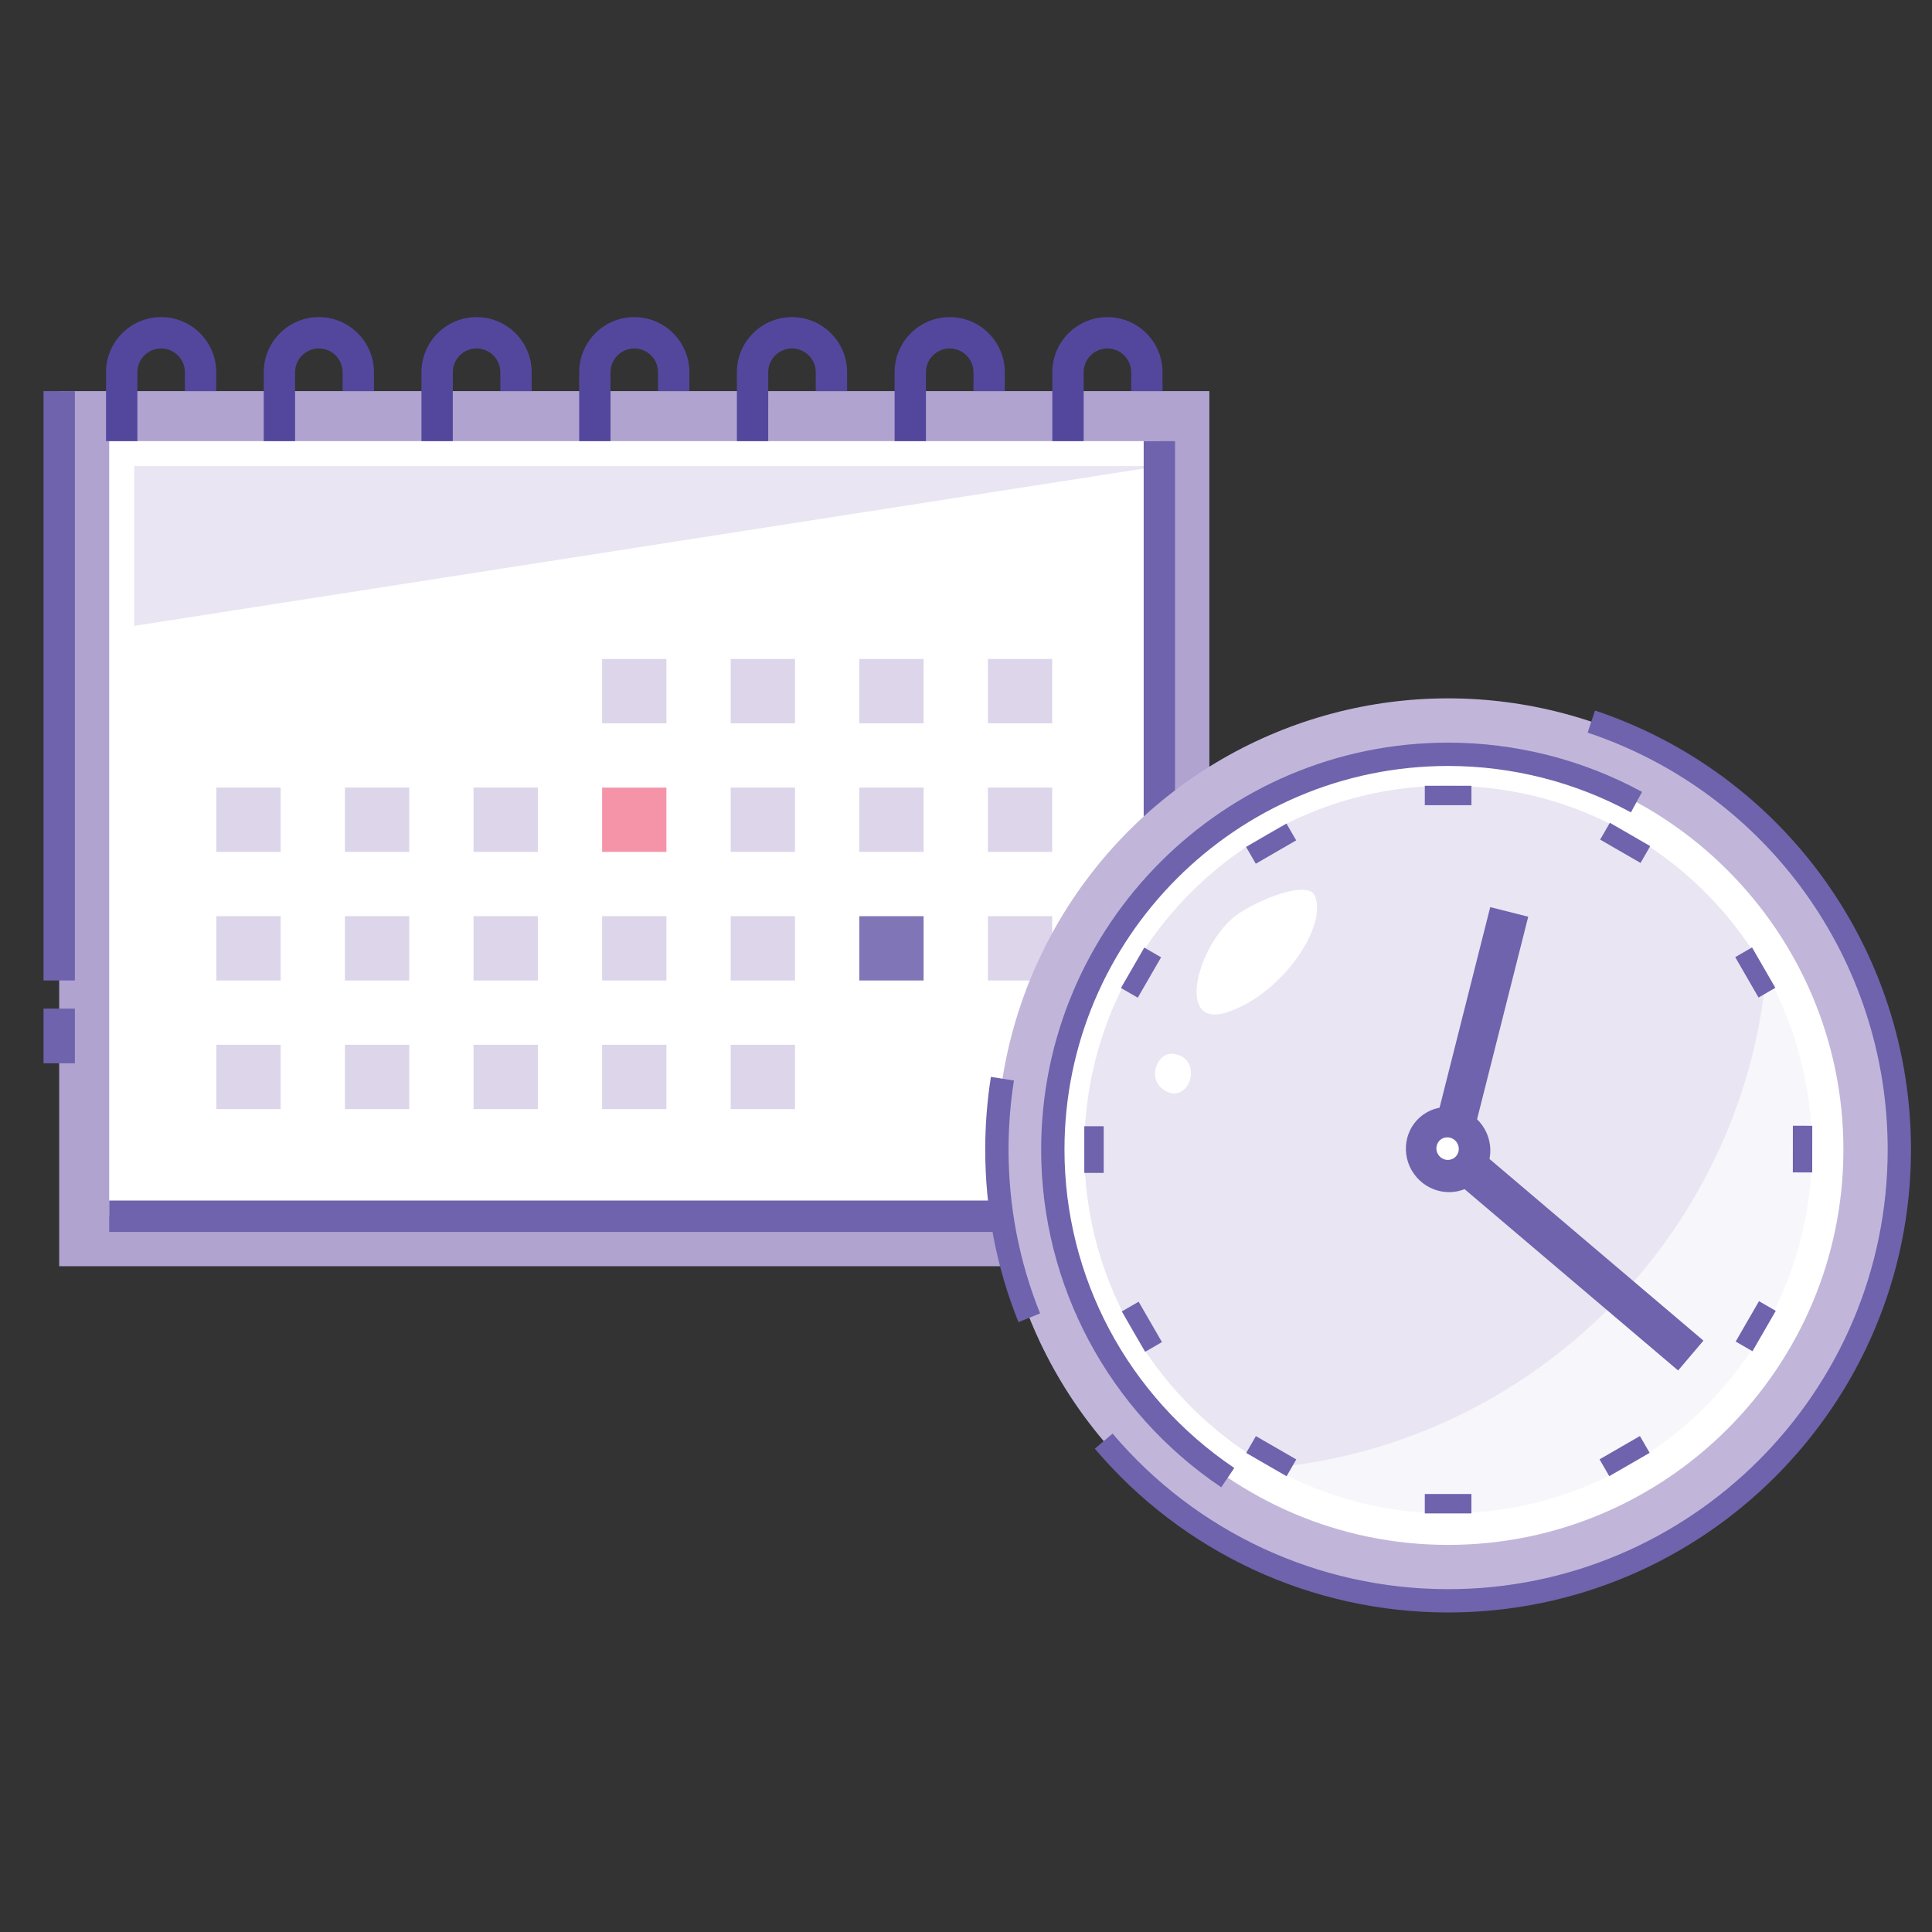
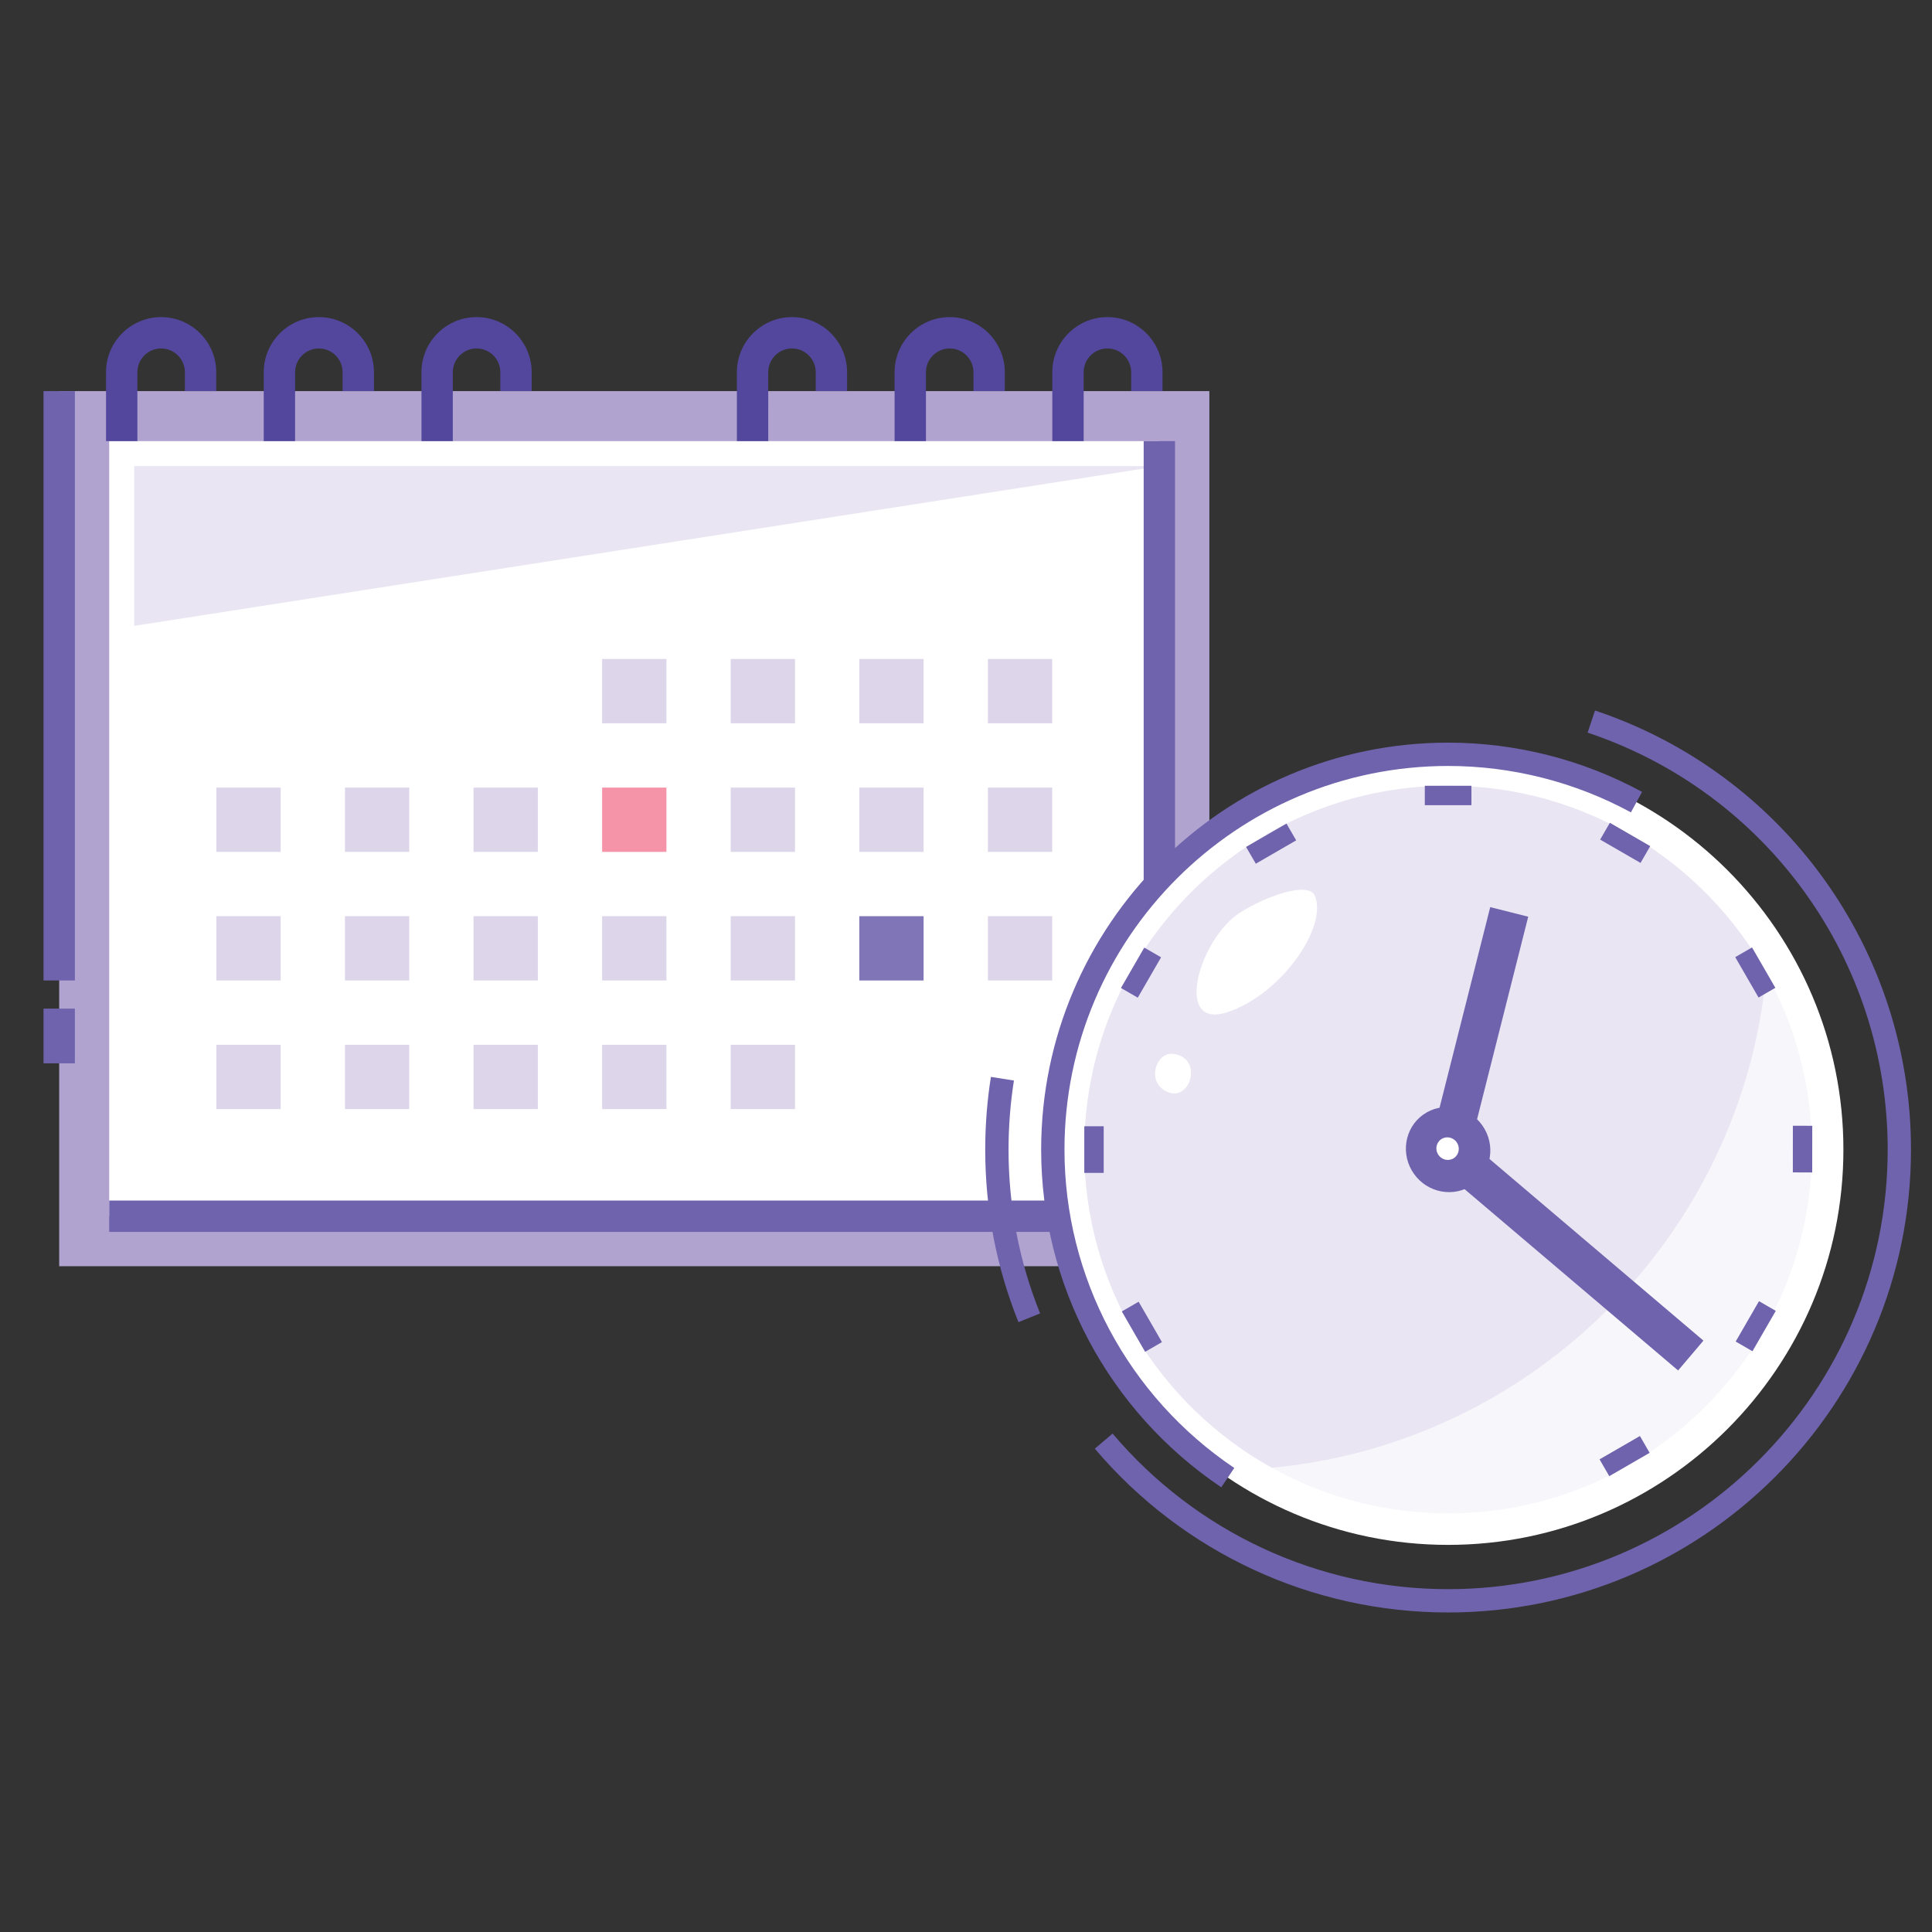
<svg xmlns="http://www.w3.org/2000/svg" id="Слой_1" x="0px" y="0px" width="460px" height="460px" viewBox="0 0 460 460" xml:space="preserve">
  <rect x="0" y="0" width="460" height="460" fill="#333333" stroke="none" />
  <g>
    <rect x="14.093" y="93.12" fill="#B0A3D0" width="273.849" height="208.364" />
    <rect x="26" y="105.027" fill="#FFFFFF" width="250.036" height="184.551" />
    <path fill="#53479D" d="M32.708,105.028h-7.463V88.624c0-7.237,5.885-13.122,13.119-13.122c7.233,0,13.119,5.885,13.119,13.122 v4.497h-7.463v-4.497c0-3.119-2.537-5.659-5.656-5.659s-5.656,2.54-5.656,5.659V105.028z" />
    <path fill="#53479D" d="M70.259,105.028h-7.463V88.624c0-7.237,5.885-13.122,13.119-13.122s13.119,5.885,13.119,13.122v4.497 h-7.463v-4.497c0-3.119-2.537-5.659-5.656-5.659s-5.656,2.54-5.656,5.659V105.028z" />
    <path fill="#53479D" d="M107.81,105.028h-7.462V88.624c0-7.237,5.885-13.122,13.119-13.122s13.119,5.885,13.119,13.122v4.497 h-7.462v-4.497c0-3.119-2.538-5.659-5.656-5.659c-3.119,0-5.657,2.54-5.657,5.659V105.028z" />
-     <path fill="#53479D" d="M145.361,105.028h-7.462V88.624c0-7.237,5.885-13.122,13.119-13.122s13.119,5.885,13.119,13.122v4.497 h-7.462v-4.497c0-3.119-2.538-5.659-5.657-5.659c-3.119,0-5.656,2.54-5.656,5.659V105.028z" />
    <path fill="#53479D" d="M182.912,105.028h-7.463V88.624c0-7.237,5.885-13.122,13.119-13.122s13.119,5.885,13.119,13.122v4.497 h-7.463v-4.497c0-3.119-2.537-5.659-5.656-5.659s-5.656,2.54-5.656,5.659V105.028z" />
    <path fill="#53479D" d="M220.463,105.028H213V88.624c0-7.237,5.886-13.122,13.119-13.122c7.234,0,13.119,5.885,13.119,13.122v4.497 h-7.463v-4.497c0-3.119-2.537-5.659-5.656-5.659c-3.119,0-5.656,2.54-5.656,5.659V105.028z" />
    <path fill="#53479D" d="M258.014,105.028h-7.463V88.624c0-7.237,5.886-13.122,13.119-13.122c7.234,0,13.119,5.885,13.119,13.122 v4.497h-7.463v-4.497c0-3.119-2.537-5.659-5.656-5.659c-3.118,0-5.656,2.54-5.656,5.659V105.028z" />
    <polygon fill="#E9E5F2" points="276.035,110.98 31.953,149.016 31.953,110.98 " />
    <g>
      <rect x="143.363" y="156.906" fill="#DDD5EA" width="15.308" height="15.309" />
      <rect x="173.979" y="156.906" fill="#DDD5EA" width="15.309" height="15.309" />
      <rect x="204.596" y="156.906" fill="#DDD5EA" width="15.308" height="15.309" />
      <rect x="235.213" y="156.906" fill="#DDD5EA" width="15.309" height="15.309" />
      <rect x="51.514" y="187.523" fill="#DDD5EA" width="15.308" height="15.308" />
      <rect x="82.13" y="187.523" fill="#DDD5EA" width="15.309" height="15.308" />
      <rect x="112.747" y="187.523" fill="#DDD5EA" width="15.308" height="15.308" />
      <rect x="143.363" y="187.523" fill="#F594A9" width="15.308" height="15.308" />
      <rect x="173.979" y="187.523" fill="#DDD5EA" width="15.309" height="15.308" />
      <rect x="204.596" y="187.523" fill="#DDD5EA" width="15.308" height="15.308" />
      <rect x="235.213" y="187.523" fill="#DDD5EA" width="15.309" height="15.308" />
      <rect x="51.514" y="218.14" fill="#DDD5EA" width="15.308" height="15.309" />
      <rect x="82.13" y="218.14" fill="#DDD5EA" width="15.309" height="15.309" />
      <rect x="112.747" y="218.14" fill="#DDD5EA" width="15.308" height="15.309" />
      <rect x="143.363" y="218.14" fill="#DDD5EA" width="15.308" height="15.309" />
      <rect x="173.979" y="218.14" fill="#DDD5EA" width="15.309" height="15.309" />
      <rect x="204.596" y="218.14" fill="#8076B7" width="15.308" height="15.309" />
      <rect x="235.213" y="218.14" fill="#DDD5EA" width="15.309" height="15.309" />
      <rect x="51.514" y="248.756" fill="#DDD5EA" width="15.308" height="15.309" />
      <rect x="82.13" y="248.756" fill="#DDD5EA" width="15.309" height="15.309" />
      <rect x="112.747" y="248.756" fill="#DDD5EA" width="15.308" height="15.309" />
      <rect x="143.363" y="248.756" fill="#DDD5EA" width="15.308" height="15.309" />
      <rect x="173.979" y="248.756" fill="#DDD5EA" width="15.309" height="15.309" />
    </g>
    <polygon fill="#6E63AC" points="279.766,293.308 26,293.308 26,285.846 272.304,285.846 272.304,105.028 279.766,105.028 " />
    <rect x="10.362" y="93.12" fill="#6E63AC" width="7.462" height="140.326" />
    <rect x="10.362" y="240.147" fill="#6E63AC" width="7.462" height="13.023" />
  </g>
  <g>
-     <circle fill="#C1B6DA" cx="344.789" cy="273.712" r="107.436" />
    <path fill="#6E63AC" d="M344.789,383.923c-32.458,0-63.119-14.217-84.122-39.003l4.235-3.589 c19.945,23.539,49.063,37.041,79.887,37.041c57.709,0,104.66-46.95,104.66-104.66c0-45.091-28.712-84.987-71.444-99.279l1.76-5.264 C424.766,184.217,455,226.23,455,273.712C455,334.482,405.559,383.923,344.789,383.923z" />
    <path fill="#6E63AC" d="M242.49,314.794c-5.251-13.062-7.913-26.885-7.913-41.082c0-5.8,0.455-11.625,1.352-17.309l5.483,0.867 c-0.852,5.396-1.284,10.929-1.284,16.441c0,13.484,2.527,26.61,7.513,39.011L242.49,314.794z" />
    <path fill="#FFFFFF" d="M344.788,367.83c-51.896,0-94.117-42.223-94.117-94.118c0-51.896,42.221-94.117,94.117-94.117 s94.118,42.221,94.118,94.117C438.906,325.607,396.685,367.83,344.788,367.83z" />
    <path fill="#F7F6FB" d="M431.414,273.715c0,47.759-38.861,86.62-86.627,86.62c-15.216,0-29.531-3.943-41.971-10.868 c-26.61-14.796-44.649-43.209-44.649-75.752c0-47.765,38.855-86.626,86.62-86.626c32.55,0,60.957,18.046,75.76,44.648 C427.473,244.183,431.414,258.492,431.414,273.715z" />
    <path fill="#E9E5F2" d="M420.547,231.736c-5.827,62.223-55.51,111.905-117.73,117.73c-26.61-14.796-44.649-43.209-44.649-75.752 c0-47.765,38.855-86.626,86.62-86.626C377.337,187.088,405.744,205.135,420.547,231.736z" />
    <path fill="#6E63AC" d="M290.776,354.119c-26.852-18.092-42.881-48.15-42.881-80.407c0-53.428,43.466-96.892,96.893-96.892 c16.115,0,32.083,4.055,46.179,11.729l-2.654,4.873c-13.283-7.229-28.333-11.05-43.524-11.05 c-50.366,0-91.342,40.976-91.342,91.341c0,30.408,15.114,58.745,40.432,75.805L290.776,354.119z" />
    <rect x="347.287" y="216.188" transform="matrix(0.97 0.245 -0.245 0.97 70.914 -78.806)" fill="#6E63AC" width="9.324" height="58.415" />
    <rect x="368.912" y="260.394" transform="matrix(-0.647 0.762 -0.762 -0.647 842.687 206.56)" fill="#6E63AC" width="9.323" height="75.535" />
    <g>
      <rect x="384.637" y="341.177" transform="matrix(0.5 0.866 -0.866 0.5 493.6 -161.774)" fill="#6E63AC" width="4.621" height="11.102" />
      <rect x="300.323" y="195.143" transform="matrix(0.501 0.866 -0.866 0.501 324.832 -161.757)" fill="#6E63AC" width="4.615" height="11.1" />
      <rect x="415.501" y="310.318" transform="matrix(0.866 0.5 -0.5 0.866 214.143 -166.684)" fill="#6E63AC" width="4.613" height="11.101" />
      <rect x="269.463" y="226.003" transform="matrix(0.866 0.5 -0.5 0.866 152.092 -104.831)" fill="#6E63AC" width="4.621" height="11.101" />
      <rect x="426.796" y="268.16" transform="matrix(1 0.001 -0.001 1 0.348 -0.545)" fill="#6E63AC" width="4.615" height="11.103" />
      <rect x="258.166" y="268.157" fill="#6E63AC" width="4.621" height="11.103" />
      <rect x="412.254" y="229.244" transform="matrix(0.5 0.866 -0.866 0.5 409.549 -246.054)" fill="#6E63AC" width="11.102" height="4.62" />
      <rect x="266.223" y="313.558" transform="matrix(0.5 0.866 -0.866 0.5 409.533 -77.395)" fill="#6E63AC" width="11.102" height="4.621" />
      <rect x="381.396" y="198.386" transform="matrix(0.866 0.5 -0.5 0.866 152.203 -166.594)" fill="#6E63AC" width="11.102" height="4.62" />
-       <rect x="297.08" y="344.417" transform="matrix(0.866 0.5 -0.5 0.866 213.962 -104.873)" fill="#6E63AC" width="11.101" height="4.62" />
      <rect x="339.24" y="187.089" fill="#6E63AC" width="11.102" height="4.622" />
-       <rect x="339.236" y="355.713" fill="#6E63AC" width="11.102" height="4.621" />
    </g>
    <path fill="#6E63AC" d="M336.663,279.498c-3.267-4.588-2.281-10.915,2.199-14.106c4.48-3.19,10.783-2.054,14.051,2.533 c3.268,4.588,2.28,10.917-2.199,14.106C346.234,285.223,339.931,284.086,336.663,279.498z" />
    <ellipse transform="matrix(-0.815 0.58 -0.58 -0.815 784.417 296.583)" fill="#FFFFFF" cx="344.788" cy="273.712" rx="2.647" ry="2.711" />
    <path fill="#FFFFFF" d="M295.229,217.305c-9.599,6.114-15.955,27.8-3.146,23.735c12.81-4.064,24.118-20.285,20.975-27.756 C311.583,209.78,301.551,213.279,295.229,217.305z" />
    <path fill="#FFFFFF" d="M277.59,259.807c-4.735-2.521-2.193-9.334,1.661-8.906C286.731,251.732,283.407,262.905,277.59,259.807z" />
  </g>
</svg>